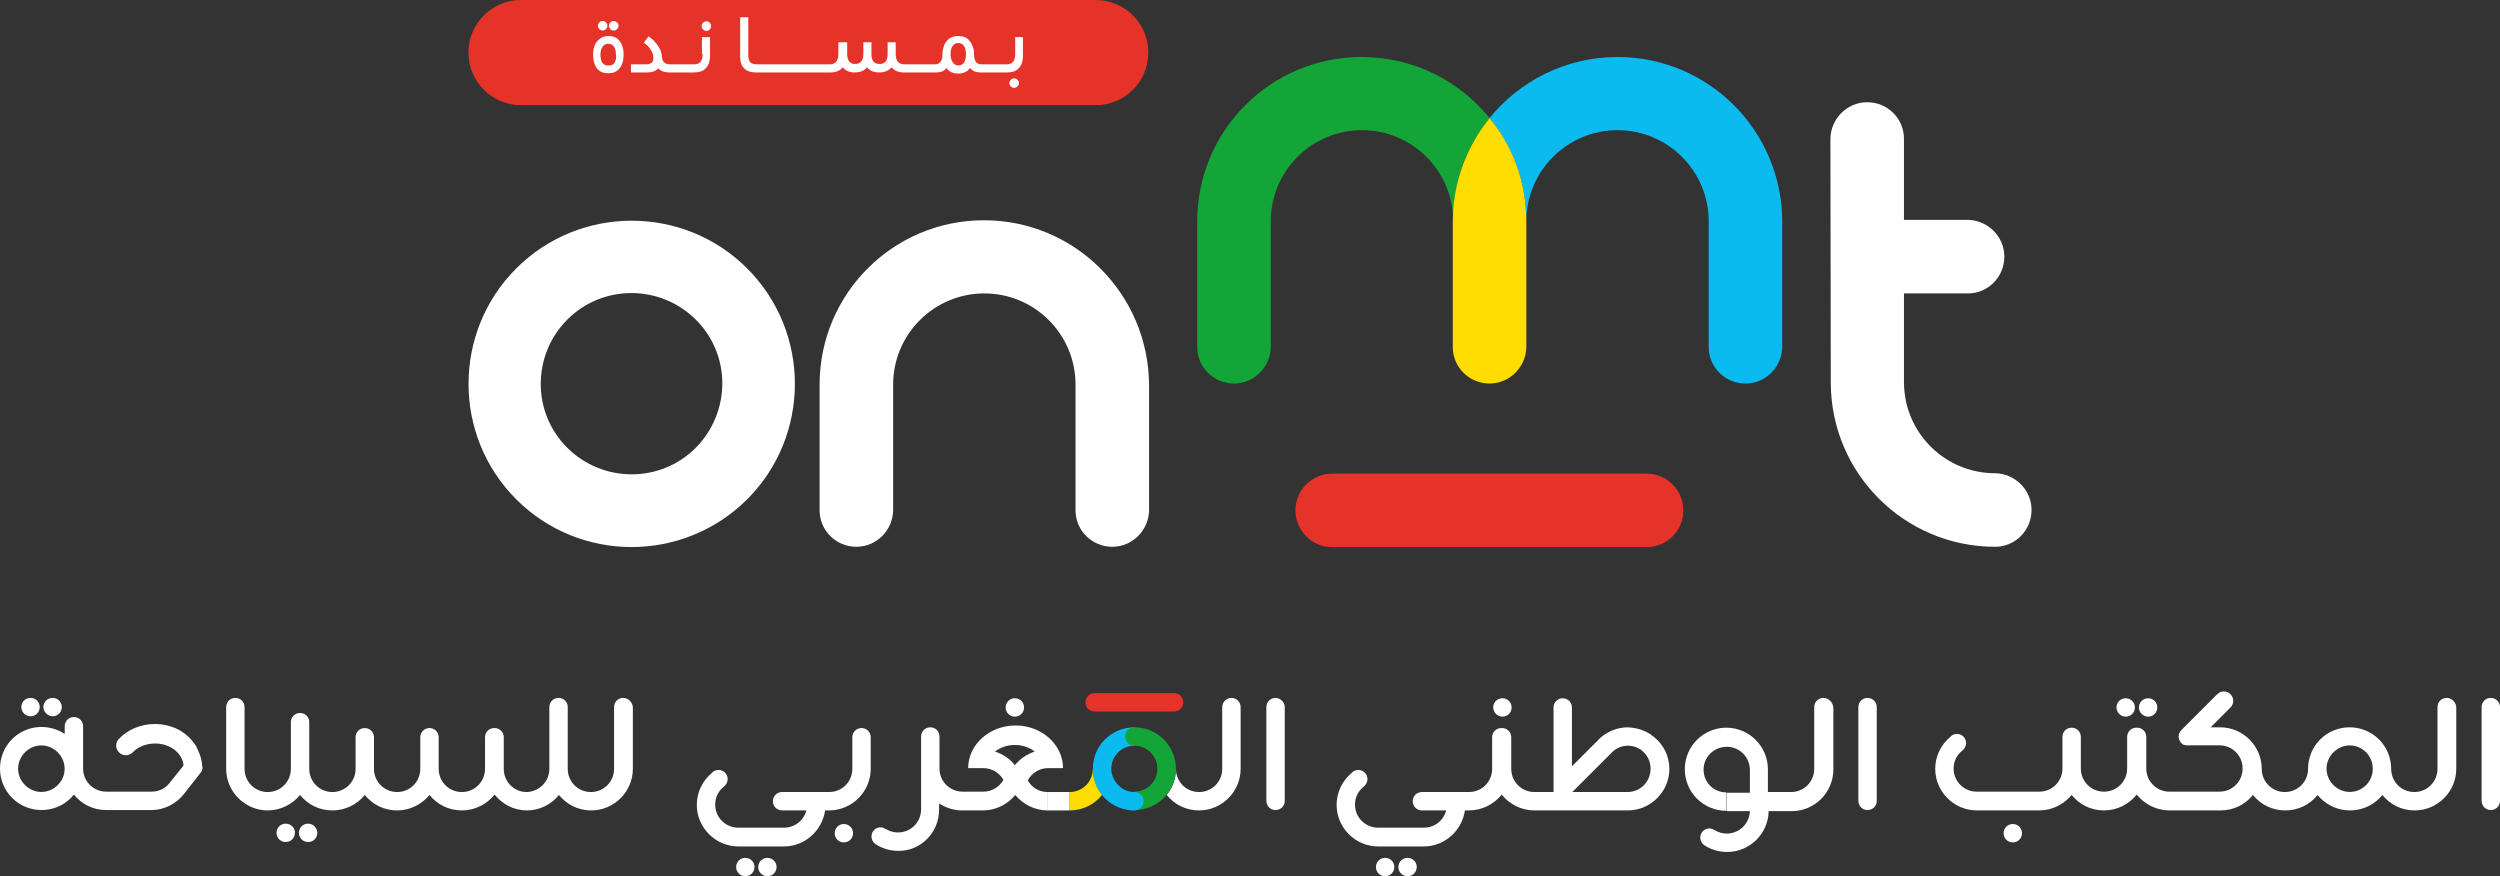
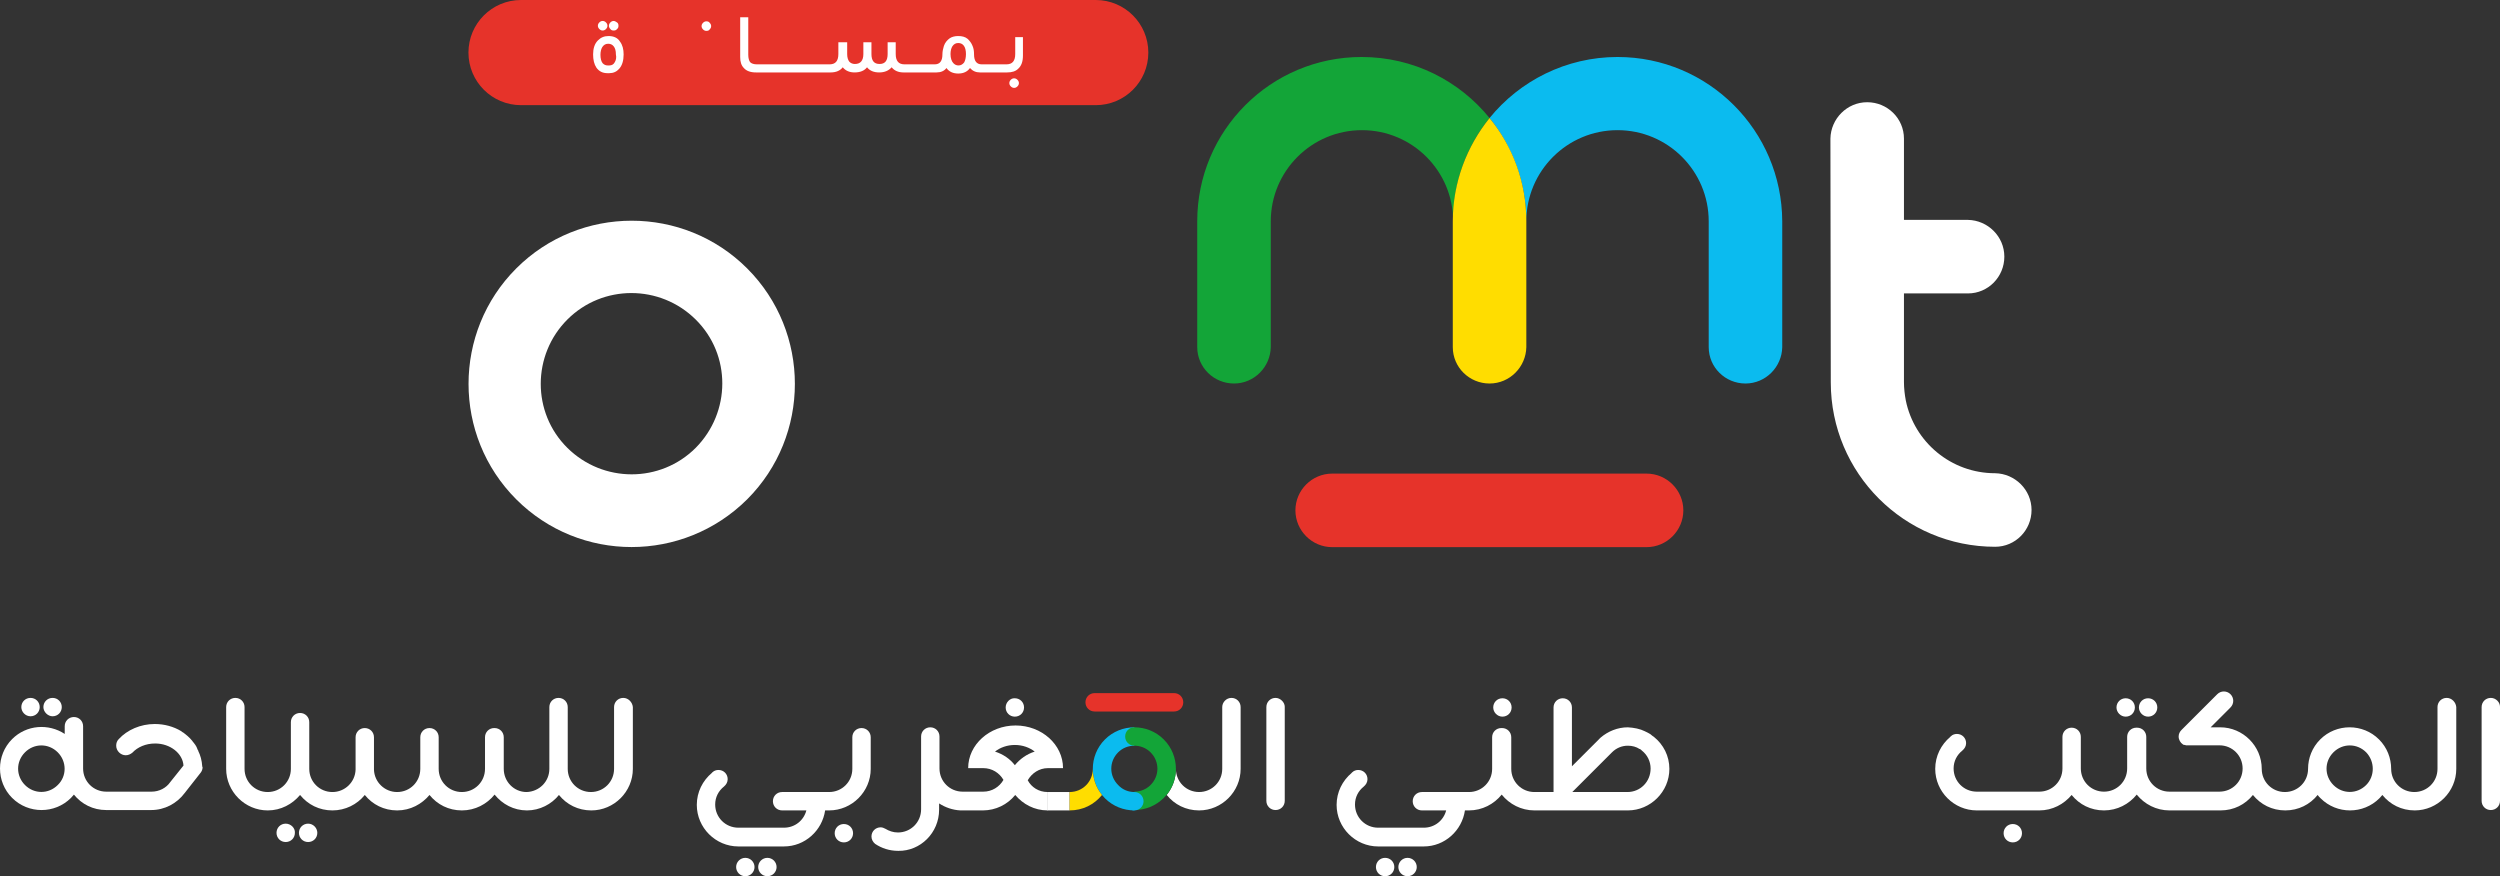
<svg xmlns="http://www.w3.org/2000/svg" version="1.1" id="Calque_1" x="0px" y="0px" viewBox="0 0 679.9 238.3" style="enable-background:new 0 0 679.9 238.3;" xml:space="preserve">
  <rect x="0" y="0" width="679.9" height="238.3" fill="#333333" stroke="none" />
  <style type="text/css">
	.st0{fill:#E6332A;}
	.st1{fill:#FFFFFF;}
	.st2{fill:#13A538;}
	.st3{fill:#0BBBEF;}
	.st4{fill:#FFDD00;}
</style>
  <g>
    <g>
      <g>
        <path class="st0" d="M298,28.6H141.7c-7.9,0-14.3-6.4-14.3-14.3S133.8,0,141.7,0H298c7.9,0,14.3,6.4,14.3,14.3     S305.9,28.6,298,28.6z" />
        <g>
          <path class="st1" d="M163.9,8.3c0.3,0,0.6-0.1,0.9-0.4c0.3-0.3,0.4-0.6,0.4-0.9c0-0.3-0.1-0.6-0.4-0.9c-0.3-0.3-0.6-0.4-0.9-0.4      c-0.3,0-0.6,0.1-0.9,0.4c-0.3,0.3-0.4,0.6-0.4,0.9c0,0.3,0.1,0.6,0.4,0.9C163.3,8.2,163.6,8.3,163.9,8.3z" />
          <path class="st1" d="M165.5,9.8c-1.2,0-2.1,0.4-2.9,1.2c-0.9,0.9-1.3,2.2-1.3,3.8c0,1.5,0.3,2.7,0.9,3.6c0.7,1,1.7,1.5,3,1.5      h0.5c1.1,0,2-0.4,2.7-1.2c0.8-0.9,1.2-2.2,1.2-3.9c0-1.4-0.3-2.6-1-3.5C168,10.3,166.9,9.8,165.5,9.8z M167.2,16.9      c-0.3,0.6-0.8,0.9-1.5,0.9h-0.4c-0.6,0-1-0.2-1.4-0.6c-0.4-0.5-0.6-1.3-0.6-2.3c0-0.9,0.2-1.6,0.5-2.1c0.4-0.6,0.9-0.9,1.6-0.9      c0.6,0,1.1,0.2,1.5,0.7c0.4,0.5,0.6,1.2,0.6,2.2C167.7,15.7,167.5,16.4,167.2,16.9z" />
          <path class="st1" d="M166.9,8.3c0.4,0,0.7-0.1,0.9-0.4c0.3-0.2,0.4-0.5,0.4-0.9c0-0.4-0.1-0.7-0.4-0.9c-0.3-0.2-0.6-0.4-0.9-0.4      c-0.3,0-0.6,0.1-0.9,0.4c-0.3,0.3-0.4,0.6-0.4,0.9c0,0.3,0.1,0.6,0.4,0.9C166.2,8.2,166.5,8.3,166.9,8.3z" />
-           <path class="st1" d="M191.1,14.7c0,1.9-0.8,2.8-2.4,2.8h-0.1h-0.4h-5.4h-0.4h-0.1c-0.6,0-1.1-0.1-1.5-0.4      c-0.5-0.3-0.7-0.9-0.8-1.6c0-1-0.3-1.9-0.9-2.8c-0.6-1-1.5-2-2.7-2.8l-1.3,1.7c0.8,0.6,1.5,1.2,1.9,2c0.5,0.7,0.7,1.5,0.7,2.2      c0,1.2-0.7,1.7-2.1,1.7h-4v2.2h4.5c1.3,0,2.3-0.4,2.9-1.1c0.7,0.7,1.7,1.1,3,1.1h0.3h0.4h5.4h0.4h0.3c1.3,0,2.3-0.3,3-1      c0.9-0.8,1.3-2,1.3-3.6v-5h-2.2V14.7z" />
          <path class="st1" d="M192.1,5.8c-0.3,0-0.6,0.1-0.9,0.4c-0.3,0.3-0.4,0.6-0.4,0.9c0,0.3,0.1,0.6,0.4,0.9      c0.3,0.3,0.6,0.4,0.9,0.4c0.4,0,0.7-0.1,0.9-0.4c0.3-0.3,0.4-0.6,0.4-0.9c0-0.3-0.1-0.6-0.4-0.9C192.8,5.9,192.5,5.8,192.1,5.8z      " />
          <path class="st1" d="M275.8,21.3c-0.3,0-0.6,0.1-0.9,0.4c-0.3,0.3-0.4,0.6-0.4,0.9c0,0.3,0.1,0.6,0.4,0.9      c0.3,0.3,0.6,0.4,0.9,0.4c0.3,0,0.6-0.1,0.9-0.4c0.3-0.3,0.4-0.6,0.4-0.9c0-0.3-0.1-0.6-0.4-0.9      C276.5,21.5,276.2,21.3,275.8,21.3z" />
          <path class="st1" d="M276.1,10.1v4.6c0,1.9-0.8,2.8-2.4,2.8h-0.1h-0.4h-5.4h-0.4H267c-1.4,0-2.1-0.9-2.1-2.7      c0-0.9-0.1-1.6-0.4-2.3c-0.3-0.8-0.8-1.4-1.3-1.9c-0.7-0.6-1.6-0.8-2.6-0.8c-0.9,0-1.7,0.2-2.3,0.6c-0.7,0.5-1.3,1.2-1.6,2.1      c-0.2,0.7-0.4,1.4-0.4,2.3c0,1.8-0.7,2.7-2.1,2.7h-0.4h-0.4H247h-0.4h-0.6c-1.6,0-2.4-0.9-2.4-2.8v-3.2h-2.2v3.2      c0,1.8-0.7,2.7-2.2,2.7c-1.5,0-2.2-0.9-2.2-2.7v-3.2h-2.2v3.2c0,1.8-0.8,2.7-2.3,2.7c-0.6,0-1.1-0.2-1.5-0.6      c-0.4-0.5-0.6-1.2-0.6-2.1v-3.2H228v3.2c0,1.9-0.8,2.8-2.4,2.8H225h-0.4h-15.4h-0.4h-2.4h-0.4h-0.1c-0.9,0-1.5-0.2-1.9-0.6      c-0.3-0.4-0.5-1.1-0.5-2V4.7h-2.2v10.8c0,1.3,0.3,2.3,1,3c0.7,0.8,1.8,1.2,3.3,1.2h0.4h0.4h2.4h0.4h15.4h0.4h0.9      c1.5,0,2.6-0.5,3.3-1.4c0.7,0.9,1.8,1.4,3.2,1.4c1.6,0,2.7-0.5,3.4-1.4c0.7,0.9,1.8,1.4,3.3,1.4c1.5,0,2.6-0.5,3.4-1.4      c0.7,0.9,1.8,1.4,3.2,1.4h0.9h0.4h6.4h0.4h0.9c1.2,0,2.1-0.4,2.7-1.2c0.7,1,1.8,1.5,3.2,1.5c1.4,0,2.5-0.5,3.2-1.5      c0.7,0.8,1.6,1.2,2.7,1.2h0.9h0.4h5.4h0.4h0.3c1.3,0,2.3-0.3,3-1c0.9-0.8,1.3-2,1.3-3.6v-5H276.1z M262.2,17      c-0.4,0.5-0.9,0.8-1.5,0.8c-0.6,0-1-0.2-1.4-0.6c-0.5-0.5-0.8-1.4-0.8-2.5c0-0.9,0.2-1.6,0.5-2.1c0.4-0.6,0.9-0.9,1.6-0.9      c0.6,0,1.1,0.2,1.5,0.7c0.4,0.5,0.6,1.3,0.6,2.3C262.7,15.7,262.5,16.5,262.2,17z" />
        </g>
      </g>
      <g>
        <g>
          <path class="st2" d="M405.1,32.1c-8.2-10.1-20.7-16.6-34.8-16.6c-24.7,0-44.7,20-44.7,44.7l0,0v34.2c0,5.5,4.5,9.9,10,9.9      c5.5,0,9.9-4.5,10-9.9V60.2l0,0c0-13.7,11.1-24.8,24.8-24.8c13.7,0,24.8,11.1,24.8,24.8h0h0C395.1,49.6,398.9,39.8,405.1,32.1z" />
          <path class="st3" d="M439.9,15.5c-14,0-26.6,6.5-34.8,16.6c6.2,7.7,10,17.5,10,28.1c0-13.7,11.1-24.8,24.8-24.8      c13.7,0,24.8,11.1,24.8,24.8h0v34.2c0,5.5,4.5,9.9,10,9.9c5.5,0,9.9-4.5,10-9.9V60.2C484.6,35.5,464.6,15.5,439.9,15.5z" />
          <path class="st4" d="M395.1,60.2v34.2c0,5.5,4.5,9.9,10,9.9c5.5,0,9.9-4.5,10-9.9V60.2l0,0c0-10.7-3.7-20.4-10-28.1      C398.9,39.8,395.1,49.6,395.1,60.2z" />
        </g>
-         <path class="st1" d="M267.6,59.9c-24.7,0-44.7,20-44.7,44.7h0v34.2c0,5.5,4.5,9.9,10,9.9c5.5,0,9.9-4.5,10-9.9v-34.2h0     c0-13.7,11.1-24.8,24.8-24.8c13.7,0,24.8,11.1,24.8,24.8h0v34.2c0,5.5,4.5,9.9,10,9.9c5.5,0,9.9-4.5,10-9.9v-34.2     C312.3,79.9,292.3,59.9,267.6,59.9z" />
        <path class="st1" d="M497.9,104c0,24.7,20,44.7,44.7,44.7v0l0,0c5.5,0,9.9-4.5,9.9-10c0-5.5-4.5-9.9-9.9-10l0,0v0     c-12,0-22-8.5-24.3-19.8c-0.3-1.6-0.5-3.3-0.5-5h0V79.8h17.4c5.5,0,9.9-4.5,9.9-10c0-5.5-4.5-9.9-9.9-10h-17.4V37.7     c0-5.5-4.5-9.9-10-9.9c-5.5,0-9.9,4.5-10,9.9L497.9,104z" />
        <g>
          <g>
            <path class="st1" d="M203.2,135.8c17.3-17.3,17.3-45.5,0-62.8c-17.3-17.3-45.5-17.3-62.8,0s-17.3,45.5,0,62.8       C157.7,153.1,185.8,153.1,203.2,135.8z M154.3,86.9c9.6-9.6,25.2-9.6,34.9,0s9.6,25.2,0,34.9c-9.6,9.6-25.2,9.6-34.9,0       S144.7,96.5,154.3,86.9z" />
          </g>
        </g>
        <path class="st0" d="M447.8,148.8h-85.5c-5.5,0-10-4.5-10-10c0-5.5,4.5-10,10-10h85.5c5.5,0,10,4.5,10,10     C457.8,144.3,453.3,148.8,447.8,148.8z" />
      </g>
    </g>
    <g>
      <g>
        <path class="st0" d="M319.3,193.5h-21.6c-1.4,0-2.5-1.1-2.5-2.5s1.1-2.5,2.5-2.5h21.6c1.4,0,2.5,1.1,2.5,2.5     S320.7,193.5,319.3,193.5z" />
        <path class="st1" d="M346.9,189.8c-1.4,0-2.5,1.1-2.5,2.5l0,20.7v4.8c0,1.4,1.1,2.5,2.5,2.5c1.4,0,2.5-1.1,2.5-2.5v-8.8v-16.8     C349.4,191,348.2,189.8,346.9,189.8z" />
        <path class="st1" d="M255.4,220.2v-1.7c1.7,1.1,3.7,1.8,5.8,1.9v0h0.5l0,0v0l5.6,0c3.5,0,6.7-1.6,8.8-4.2     c2.1,2.5,5.2,4.2,8.8,4.2v0v-5c-2.4,0-4.4-1.3-5.4-3.2c1.1-1.9,3.1-3.3,5.5-3.3h1.2l0,0l0,0h2.9v0c0-6.4-5.8-11.6-12.9-11.6     c-7.1,0-12.9,5.2-12.9,11.6v0h4.1c2.4,0,4.4,1.3,5.5,3.2c-1.1,1.9-3.1,3.2-5.5,3.2h-5.6c-3.5,0-6.3-2.8-6.3-6.3v-2.5v-6.2     c0-1.4-1.1-2.5-2.5-2.5c-1.4,0-2.5,1.1-2.5,2.5v6.2v2.5v11.1c0,3.5-2.8,6.3-6.3,6.3c-1.3,0-2.4-0.4-3.4-1c0,0,0,0,0,0     c-0.4-0.2-0.8-0.4-1.3-0.4c-1.4,0-2.5,1.1-2.5,2.5c0,0.8,0.4,1.5,1,2c1.8,1.2,3.9,1.9,6.3,1.9     C250.3,231.5,255.4,226.5,255.4,220.2z M270.6,204.4c1.4-1.1,3.3-1.8,5.4-1.8c2.1,0,4,0.7,5.4,1.8c-2.2,0.7-4,2-5.4,3.7     C274.7,206.4,272.8,205.1,270.6,204.4z" />
        <path class="st1" d="M273.5,192.4c0,1.4,1.1,2.5,2.5,2.5c1.4,0,2.5-1.1,2.5-2.5s-1.1-2.5-2.5-2.5     C274.7,189.8,273.5,191,273.5,192.4z" />
        <circle class="st1" cx="202.7" cy="235.8" r="2.5" />
        <circle class="st1" cx="208.7" cy="235.8" r="2.5" />
        <path class="st1" d="M234.3,198c-1.4,0-2.5,1.1-2.5,2.5v8.6c0,3.5-2.8,6.3-6.3,6.3h-12.8c-1.4,0-2.5,1.1-2.5,2.5     c0,1.4,1.1,2.5,2.5,2.5l6.6,0c-0.7,2.7-3.1,4.7-6.1,4.7h-6.8h-5.6c-3.5,0-6.3-2.8-6.3-6.3c0-2,0.9-3.7,2.4-4.9l0,0     c0.6-0.5,1-1.2,1-2c0-1.4-1.1-2.5-2.5-2.5c-0.6,0-1.2,0.2-1.6,0.6v0l0,0c-0.1,0.1-0.2,0.1-0.2,0.2c-2.5,2.1-4.1,5.2-4.1,8.7     c0,6.2,5.1,11.3,11.3,11.3v0h5.6h6.8v0c5.7,0,10.4-4.3,11.2-9.8h1.1c6.2,0,11.3-5.1,11.3-11.3v-8.6     C236.8,199.1,235.7,198,234.3,198z" />
        <path class="st1" d="M229.5,229.1c1.4,0,2.5-1.1,2.5-2.5s-1.1-2.5-2.5-2.5c-1.4,0-2.5,1.1-2.5,2.5S228.1,229.1,229.5,229.1z" />
        <path class="st1" d="M332.4,192.3v16.8c0,3.5-2.8,6.3-6.3,6.3c-3.5,0-6.3-2.8-6.3-6.3c0,2.5-0.8,5-2.5,7.1     c2.1,2.6,5.2,4.2,8.8,4.2c6.2,0,11.3-5.1,11.3-11.3v-16.8c0-1.4-1.1-2.5-2.5-2.5C333.5,189.8,332.4,191,332.4,192.3z" />
        <polygon class="st1" points="290.9,215.4 290.9,215.4 284.8,215.4 284.8,220.4 290.9,220.4    " />
        <g>
          <path class="st3" d="M304.1,213.5c-2.5-2.5-2.5-6.4,0-8.9c1.2-1.2,2.8-1.8,4.4-1.8v-5c-2.9,0-5.8,1.1-8,3.3      c-4.4,4.4-4.4,11.6,0,16c2.2,2.2,5.1,3.3,8,3.3v-5C306.9,215.4,305.3,214.8,304.1,213.5z" />
          <path class="st4" d="M290.9,215.4c3.5,0,6.3-2.8,6.3-6.3h0c0,2.5,0.8,5,2.5,7.1c-2.1,2.6-5.2,4.2-8.8,4.2V215.4z" />
          <path class="st2" d="M316.5,201.1c-2.2-2.2-5.1-3.3-8-3.3c-1.4,0-2.5,1.1-2.5,2.5s1.1,2.5,2.5,2.5v0c1.6,0,3.2,0.6,4.4,1.8      c2.5,2.5,2.5,6.4,0,8.9c-1.2,1.2-2.8,1.8-4.4,1.8v5c2.9,0,5.8-1.1,8-3.3C320.9,212.7,320.9,205.5,316.5,201.1z" />
          <circle class="st3" cx="308.5" cy="217.9" r="2.5" />
        </g>
      </g>
      <g>
-         <path class="st1" d="M507.9,189.8c-1.4,0-2.5,1.1-2.5,2.5l0,20.7v4.8c0,1.4,1.1,2.5,2.5,2.5s2.5-1.1,2.5-2.5v-8.8v-16.8     C510.4,191,509.3,189.8,507.9,189.8z" />
-         <path class="st1" d="M495.9,189.8c-1.4,0-2.5,1.1-2.5,2.5v16.8c0,3.5-2.8,6.3-6.3,6.3h-6.3v-6.2c0-6.2-5.1-11.3-11.3-11.3     c-6.2,0-11.3,5-11.3,11.3h0c0,2.9,1.1,5.8,3.3,8c2.2,2.2,5.1,3.3,8,3.3v0v-5c-1.6,0-3.2-0.6-4.4-1.8c-1.2-1.2-1.8-2.8-1.8-4.4h0     c0-3.4,2.8-6.2,6.3-6.2c3.5,0,6.3,2.8,6.3,6.3v6.2h-6.3l0,5h6.3c-0.1,3.4-2.9,6.1-6.3,6.1c-1.3,0-2.4-0.4-3.4-1c0,0,0,0,0,0     c-0.4-0.2-0.8-0.4-1.3-0.4c-1.4,0-2.5,1.1-2.5,2.5c0,0.8,0.4,1.5,1,2c1.8,1.2,3.9,1.9,6.3,1.9c6.2,0,11.2-5,11.3-11.1h6.3     c6.2,0,11.3-5.1,11.3-11.3v-16.8C498.5,191,497.3,189.8,495.9,189.8z" />
        <path class="st1" d="M376.7,233.3c-1.4,0-2.5,1.1-2.5,2.5s1.1,2.5,2.5,2.5c1.4,0,2.5-1.1,2.5-2.5S378.1,233.3,376.7,233.3z" />
        <circle class="st1" cx="382.8" cy="235.8" r="2.5" />
        <path class="st1" d="M449.8,200.4L449.8,200.4c-0.3-0.2-0.6-0.4-0.8-0.6c0,0-0.1,0-0.1-0.1c-0.2-0.1-0.5-0.3-0.7-0.4     c-0.2-0.1-0.4-0.2-0.6-0.3c-0.1,0-0.2-0.1-0.2-0.1c-1.4-0.7-3-1-4.7-1.1v0c-2.8,0-5.4,1.1-7.4,2.8c-0.1,0.1-0.1,0.1-0.2,0.2     l-0.1,0.1c0,0-0.1,0-0.1,0.1l0,0l-7.4,7.4v-16c0-1.4-1.1-2.5-2.5-2.5s-2.5,1.1-2.5,2.5v20.7v2.3h-5.2l0,0c-3.5,0-6.3-2.8-6.3-6.3     v-8.6c0-1.4-1.1-2.5-2.5-2.5c0,0,0,0-0.1,0c0,0,0,0-0.1,0c-1.4,0-2.5,1.1-2.5,2.5v8.6c0,3.5-2.8,6.3-6.3,6.3l-12.8,0     c-1.4,0-2.5,1.1-2.5,2.5c0,1.4,1.1,2.5,2.5,2.5l6.6,0c-0.7,2.7-3.1,4.7-6.1,4.7h-6.8h-5.6c-3.5,0-6.3-2.8-6.3-6.3     c0-2,0.9-3.7,2.4-4.9l0,0c0.6-0.5,1-1.2,1-2c0-1.4-1.1-2.5-2.5-2.5c-0.6,0-1.2,0.2-1.6,0.6v0l0,0c-0.1,0.1-0.2,0.1-0.2,0.2     c-2.5,2.1-4.1,5.2-4.1,8.7c0,6.2,5.1,11.3,11.3,11.3l0,0h5.6h6.8l0,0c5.7,0,10.4-4.3,11.2-9.8h1.1c3.6,0,6.8-1.7,8.9-4.3     c2.1,2.6,5.3,4.3,8.9,4.3h25.4c6.2,0,11.3-5.1,11.3-11.3C454,205.6,452.4,202.5,449.8,200.4z M442.6,215.4L442.6,215.4l-15,0     l10.8-10.8c1.1-1.1,2.6-1.8,4.3-1.8c1.2,0,2.3,0.3,3.2,0.9c0,0,0,0,0.1,0c0.2,0.1,0.4,0.3,0.6,0.5c1.4,1.1,2.3,2.9,2.3,4.8     C448.9,212.6,446.1,215.4,442.6,215.4z" />
        <path class="st1" d="M408.6,194.9c1.4,0,2.5-1.1,2.5-2.5c0-1.4-1.1-2.5-2.5-2.5c-1.4,0-2.5,1.1-2.5,2.5     C406.1,193.7,407.2,194.9,408.6,194.9z" />
      </g>
      <g>
        <path class="st1" d="M677.4,189.8c-1.4,0-2.5,1.1-2.5,2.5l0,20.7v4.8c0,1.4,1.1,2.5,2.5,2.5c1.4,0,2.5-1.1,2.5-2.5v-8.8v-16.8     C679.9,191,678.8,189.8,677.4,189.8z" />
        <path class="st1" d="M665.4,189.8c-1.4,0-2.5,1.1-2.5,2.5v16.8c0,3.5-2.8,6.3-6.3,6.3c-3.5,0-6.3-2.8-6.3-6.3     c0-2.9-1.1-5.8-3.3-8c-4.4-4.4-11.6-4.4-16,0c-2.2,2.2-3.3,5.1-3.3,8c0,3.5-2.8,6.3-6.3,6.3c-3.5,0-6.3-2.8-6.3-6.3l0,0     c0-6.2-5.1-11.3-11.3-11.3h-2.6l1.9-1.9l3.5-3.5c1-1,1-2.6,0-3.6c-1-1-2.6-1-3.6,0l-6.3,6.3l-3.4,3.4c-0.5,0.5-0.8,1.1-0.8,1.8     c0,0.9,0.5,1.7,1.1,2.1c0,0,0,0,0,0c0.1,0.1,0.3,0.2,0.4,0.2c0,0,0.1,0,0.2,0c0.1,0,0.2,0.1,0.3,0.1c0.1,0,0.3,0,0.4,0     c0,0,0.1,0,0.1,0h0h0h8.6l0,0c3.5,0,6.3,2.8,6.3,6.3s-2.8,6.3-6.3,6.3v0H590v0c-3.5,0-6.3-2.8-6.3-6.3v-8.6     c0-1.4-1.1-2.5-2.5-2.5c0,0,0,0-0.1,0c0,0,0,0-0.1,0c-1.4,0-2.5,1.1-2.5,2.5v8.6c0,3.5-2.8,6.3-6.3,6.3s-6.3-2.8-6.3-6.3h0v-8.6     c0-1.4-1.1-2.5-2.5-2.5l0,0l0,0c-1.4,0-2.5,1.1-2.5,2.5v8.6c0,3.5-2.8,6.3-6.3,6.3h-17c-3.5,0-6.3-2.8-6.3-6.3     c0-2,0.9-3.7,2.4-4.9l0,0c0.6-0.5,1-1.2,1-2c0-1.4-1.1-2.5-2.5-2.5c-0.6,0-1.2,0.2-1.6,0.6l0,0l0,0c-0.1,0.1-0.2,0.1-0.2,0.2     c-2.5,2.1-4.1,5.2-4.1,8.7c0,6.2,5.1,11.3,11.3,11.3l0,0h17c3.6,0,6.7-1.7,8.8-4.2c2.1,2.6,5.2,4.2,8.8,4.2     c3.6,0,6.8-1.7,8.9-4.3c2.1,2.6,5.3,4.3,8.9,4.3h13.9c3.6,0,6.7-1.6,8.8-4.2c2.1,2.6,5.2,4.2,8.8,4.2c3.6,0,6.7-1.6,8.8-4.2     c0.2,0.3,0.5,0.6,0.8,0.9c4.4,4.4,11.6,4.4,16,0c0.3-0.3,0.5-0.6,0.8-0.9c2.1,2.6,5.2,4.2,8.8,4.2c6.2,0,11.3-5.1,11.3-11.3     v-16.8C667.9,191,666.8,189.8,665.4,189.8z M643.5,213.5c-2.5,2.5-6.4,2.5-8.9,0c-2.5-2.5-2.5-6.4,0-8.9c2.5-2.5,6.4-2.5,8.9,0     C645.9,207.1,645.9,211.1,643.5,213.5z" />
        <path class="st1" d="M578.1,194.9c1.4,0,2.5-1.1,2.5-2.5c0-1.4-1.1-2.5-2.5-2.5s-2.5,1.1-2.5,2.5     C575.6,193.7,576.7,194.9,578.1,194.9z" />
        <path class="st1" d="M584.2,194.9c1.4,0,2.5-1.1,2.5-2.5c0-1.4-1.1-2.5-2.5-2.5s-2.5,1.1-2.5,2.5     C581.7,193.7,582.8,194.9,584.2,194.9z" />
        <path class="st1" d="M547.4,224.1c-1.4,0-2.5,1.1-2.5,2.5c0,1.4,1.1,2.5,2.5,2.5c1.4,0,2.5-1.1,2.5-2.5     C549.9,225.2,548.8,224.1,547.4,224.1z" />
      </g>
      <g>
        <path class="st1" d="M77.7,224c-1.4,0-2.5,1.1-2.5,2.5c0,1.4,1.1,2.5,2.5,2.5c1.4,0,2.5-1.1,2.5-2.5     C80.3,225.2,79.1,224,77.7,224z" />
        <path class="st1" d="M83.8,224c-1.4,0-2.5,1.1-2.5,2.5c0,1.4,1.1,2.5,2.5,2.5c1.4,0,2.5-1.1,2.5-2.5     C86.3,225.2,85.2,224,83.8,224z" />
        <path class="st1" d="M8.3,194.8c1.4,0,2.5-1.1,2.5-2.5c0-1.4-1.1-2.5-2.5-2.5c-1.4,0-2.5,1.1-2.5,2.5     C5.8,193.6,6.9,194.8,8.3,194.8z" />
        <path class="st1" d="M14.3,194.8c1.4,0,2.5-1.1,2.5-2.5c0-1.4-1.1-2.5-2.5-2.5s-2.5,1.1-2.5,2.5C11.8,193.6,13,194.8,14.3,194.8z     " />
        <path class="st1" d="M169.5,189.8c-1.4,0-2.5,1.1-2.5,2.5v16.8c0,3.5-2.8,6.3-6.3,6.3c-3.5,0-6.3-2.8-6.3-6.3v-8.6     c0-0.1,0-0.2,0-0.3v-7.9c0-1.4-1.1-2.5-2.5-2.5s-2.5,1.1-2.5,2.5v16.8c0,3.5-2.8,6.2-6.2,6.3c-3.4,0-6.2-2.8-6.2-6.3v-8.6     c0-1.4-1.1-2.5-2.5-2.5c0,0,0,0,0,0c0,0-0.1,0-0.1,0c-1.4,0-2.5,1.1-2.5,2.5v8.6c0,3.5-2.8,6.3-6.3,6.3c-3.5,0-6.3-2.8-6.3-6.3     v-8.6c0-1.4-1.1-2.5-2.5-2.5l0,0l0,0c-1.4,0-2.5,1.1-2.5,2.5v8.6c0,3.5-2.8,6.3-6.3,6.3c-3.4,0-6.2-2.7-6.3-6.1     c0-0.1,0-0.1,0-0.2v-8.6c0-1.4-1.1-2.5-2.5-2.5l0,0l0,0c-1.4,0-2.5,1.1-2.5,2.5v8.6c0,0.1,0,0.1,0,0.2c-0.1,3.4-2.9,6.1-6.3,6.1     c-3.5,0-6.3-2.8-6.3-6.3v-12.7c0-1.4-1.1-2.5-2.5-2.5l0,0l0,0c-1.4,0-2.5,1.1-2.5,2.5v12.7c0,3.5-2.8,6.3-6.3,6.3     s-6.3-2.8-6.3-6.3v-16.8c0-1.4-1.1-2.5-2.5-2.5c-1.4,0-2.5,1.1-2.5,2.5v16.8c0,6.2,5.1,11.3,11.3,11.3c3.6,0,6.7-1.7,8.8-4.2     c2.1,2.6,5.2,4.2,8.8,4.2c3.5,0,6.7-1.6,8.8-4.2c2.1,2.6,5.2,4.2,8.8,4.2c3.6,0,6.7-1.7,8.8-4.2c2.1,2.6,5.2,4.2,8.8,4.2     c3.6,0,6.8-1.7,8.9-4.3c2.1,2.6,5.2,4.3,8.8,4.3v0l0,0c0,0,0,0,0,0l0,0c3.5,0,6.7-1.7,8.7-4.2c2.1,2.6,5.2,4.2,8.8,4.2     c6.2,0,11.3-5.1,11.3-11.3v-16.8C172,191,170.9,189.8,169.5,189.8z" />
        <path class="st1" d="M55,208.4c-0.1-1.6-0.5-3-1.1-4.2c0,0,0,0,0,0c0,0,0,0,0-0.1c0,0,0-0.1-0.1-0.1c-0.1-0.2-0.1-0.3-0.2-0.5     c0,0,0,0,0,0c-0.1-0.1-0.1-0.2-0.1-0.3c-0.1-0.1-0.1-0.2-0.2-0.3c-0.1-0.2-0.2-0.4-0.4-0.6c-0.1-0.2-0.2-0.3-0.4-0.5     c-0.1-0.1-0.1-0.2-0.2-0.3c-0.8-1-1.7-1.7-2.5-2.3c-0.1,0-0.1-0.1-0.2-0.1c-0.1-0.1-0.3-0.2-0.4-0.3c-2-1.2-4.5-1.9-7.1-1.9     c-3.9,0-7.5,1.6-9.8,4.1c0,0,0,0,0,0c-0.5,0.5-0.7,1.1-0.7,1.8c0,1.4,1.2,2.6,2.6,2.6c0.7,0,1.3-0.3,1.8-0.7     c1.4-1.5,3.6-2.5,6.2-2.5c4.1,0,7.5,2.7,7.7,6l-3.6,4.5c-1.1,1.6-3,2.6-5.1,2.6H28.9c-3.5,0-6.3-2.8-6.3-6.3v0v-11.5     c0-1.4-1.1-2.5-2.5-2.5c-1.4,0-2.5,1.1-2.5,2.5v2.1c-4.4-2.9-10.4-2.5-14.3,1.4c-4.4,4.4-4.4,11.6,0,16c4.4,4.4,11.6,4.4,16,0     c0.3-0.3,0.5-0.6,0.8-0.9c2.1,2.6,5.2,4.2,8.8,4.2h12.2c3.7,0,7-1.8,9.1-4.6l4.4-5.6c0,0,0,0,0,0c0.3-0.4,0.5-0.9,0.5-1.5     C55.1,208.7,55,208.6,55,208.4C55,208.4,55,208.4,55,208.4z M15.7,213.5c-2.5,2.5-6.4,2.5-8.9,0c-2.5-2.5-2.5-6.4,0-8.9     c2.5-2.5,6.4-2.5,8.9,0C18.2,207.1,18.2,211.1,15.7,213.5z" />
      </g>
    </g>
  </g>
</svg>